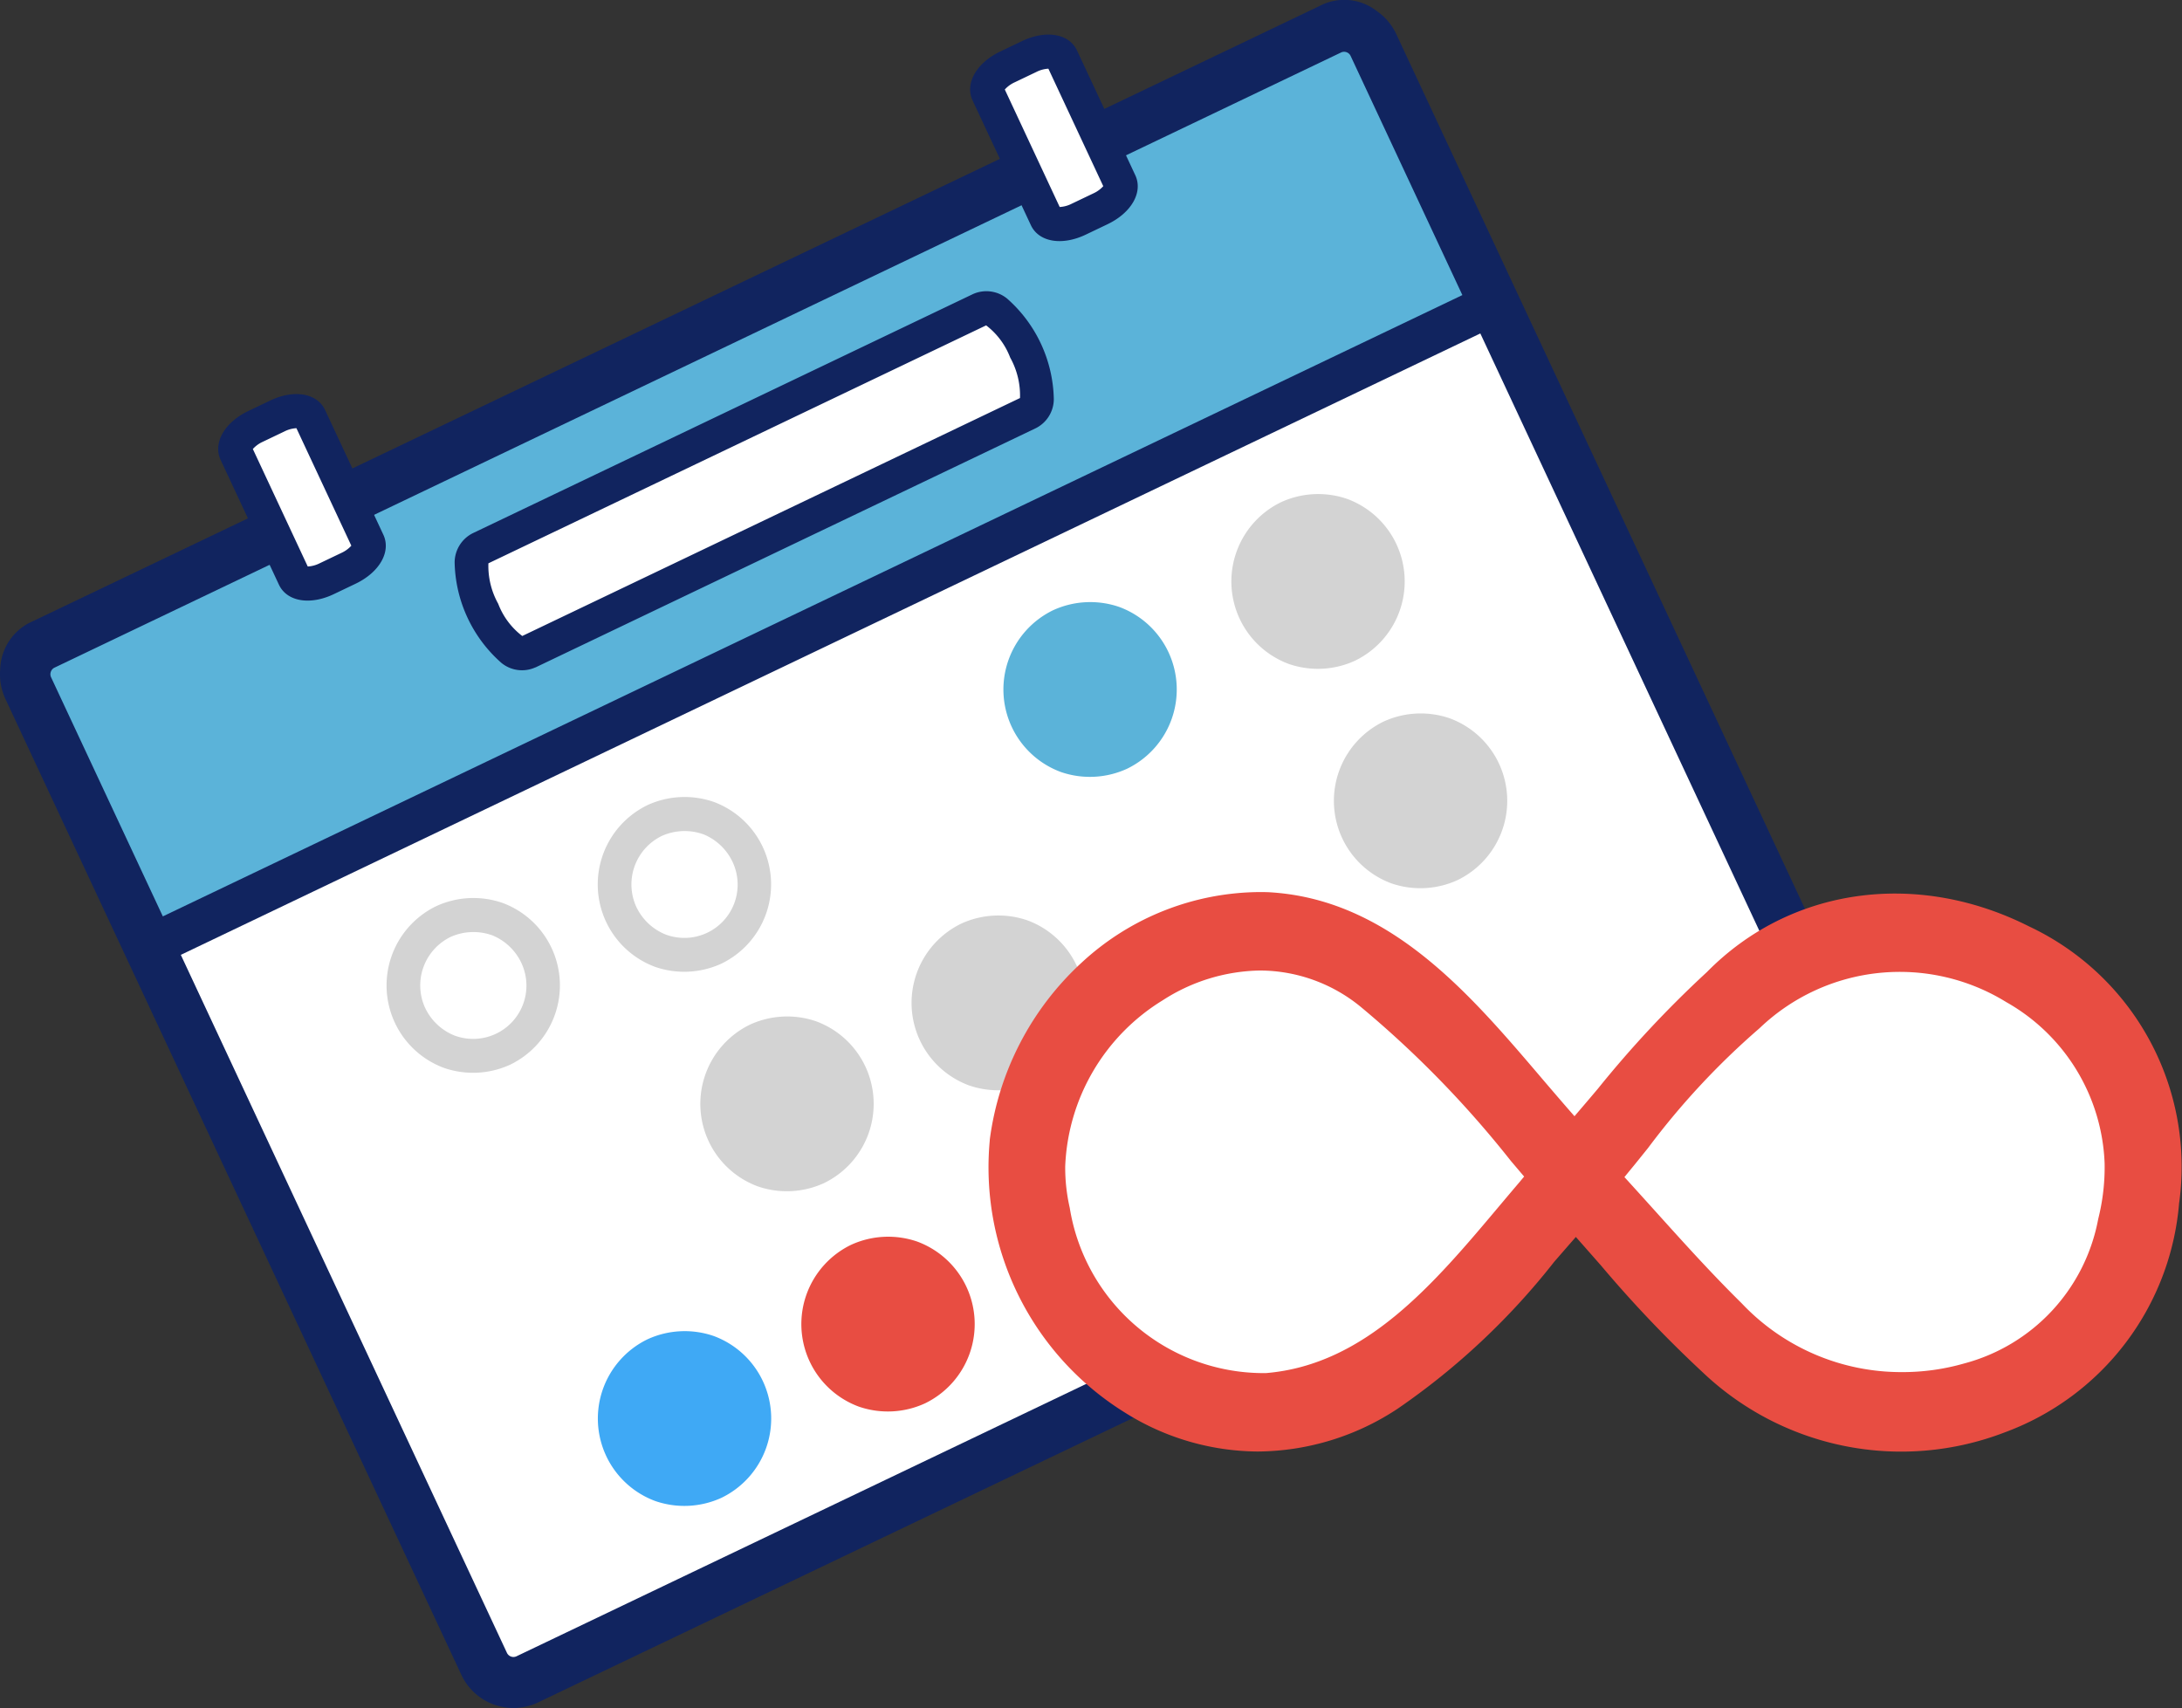
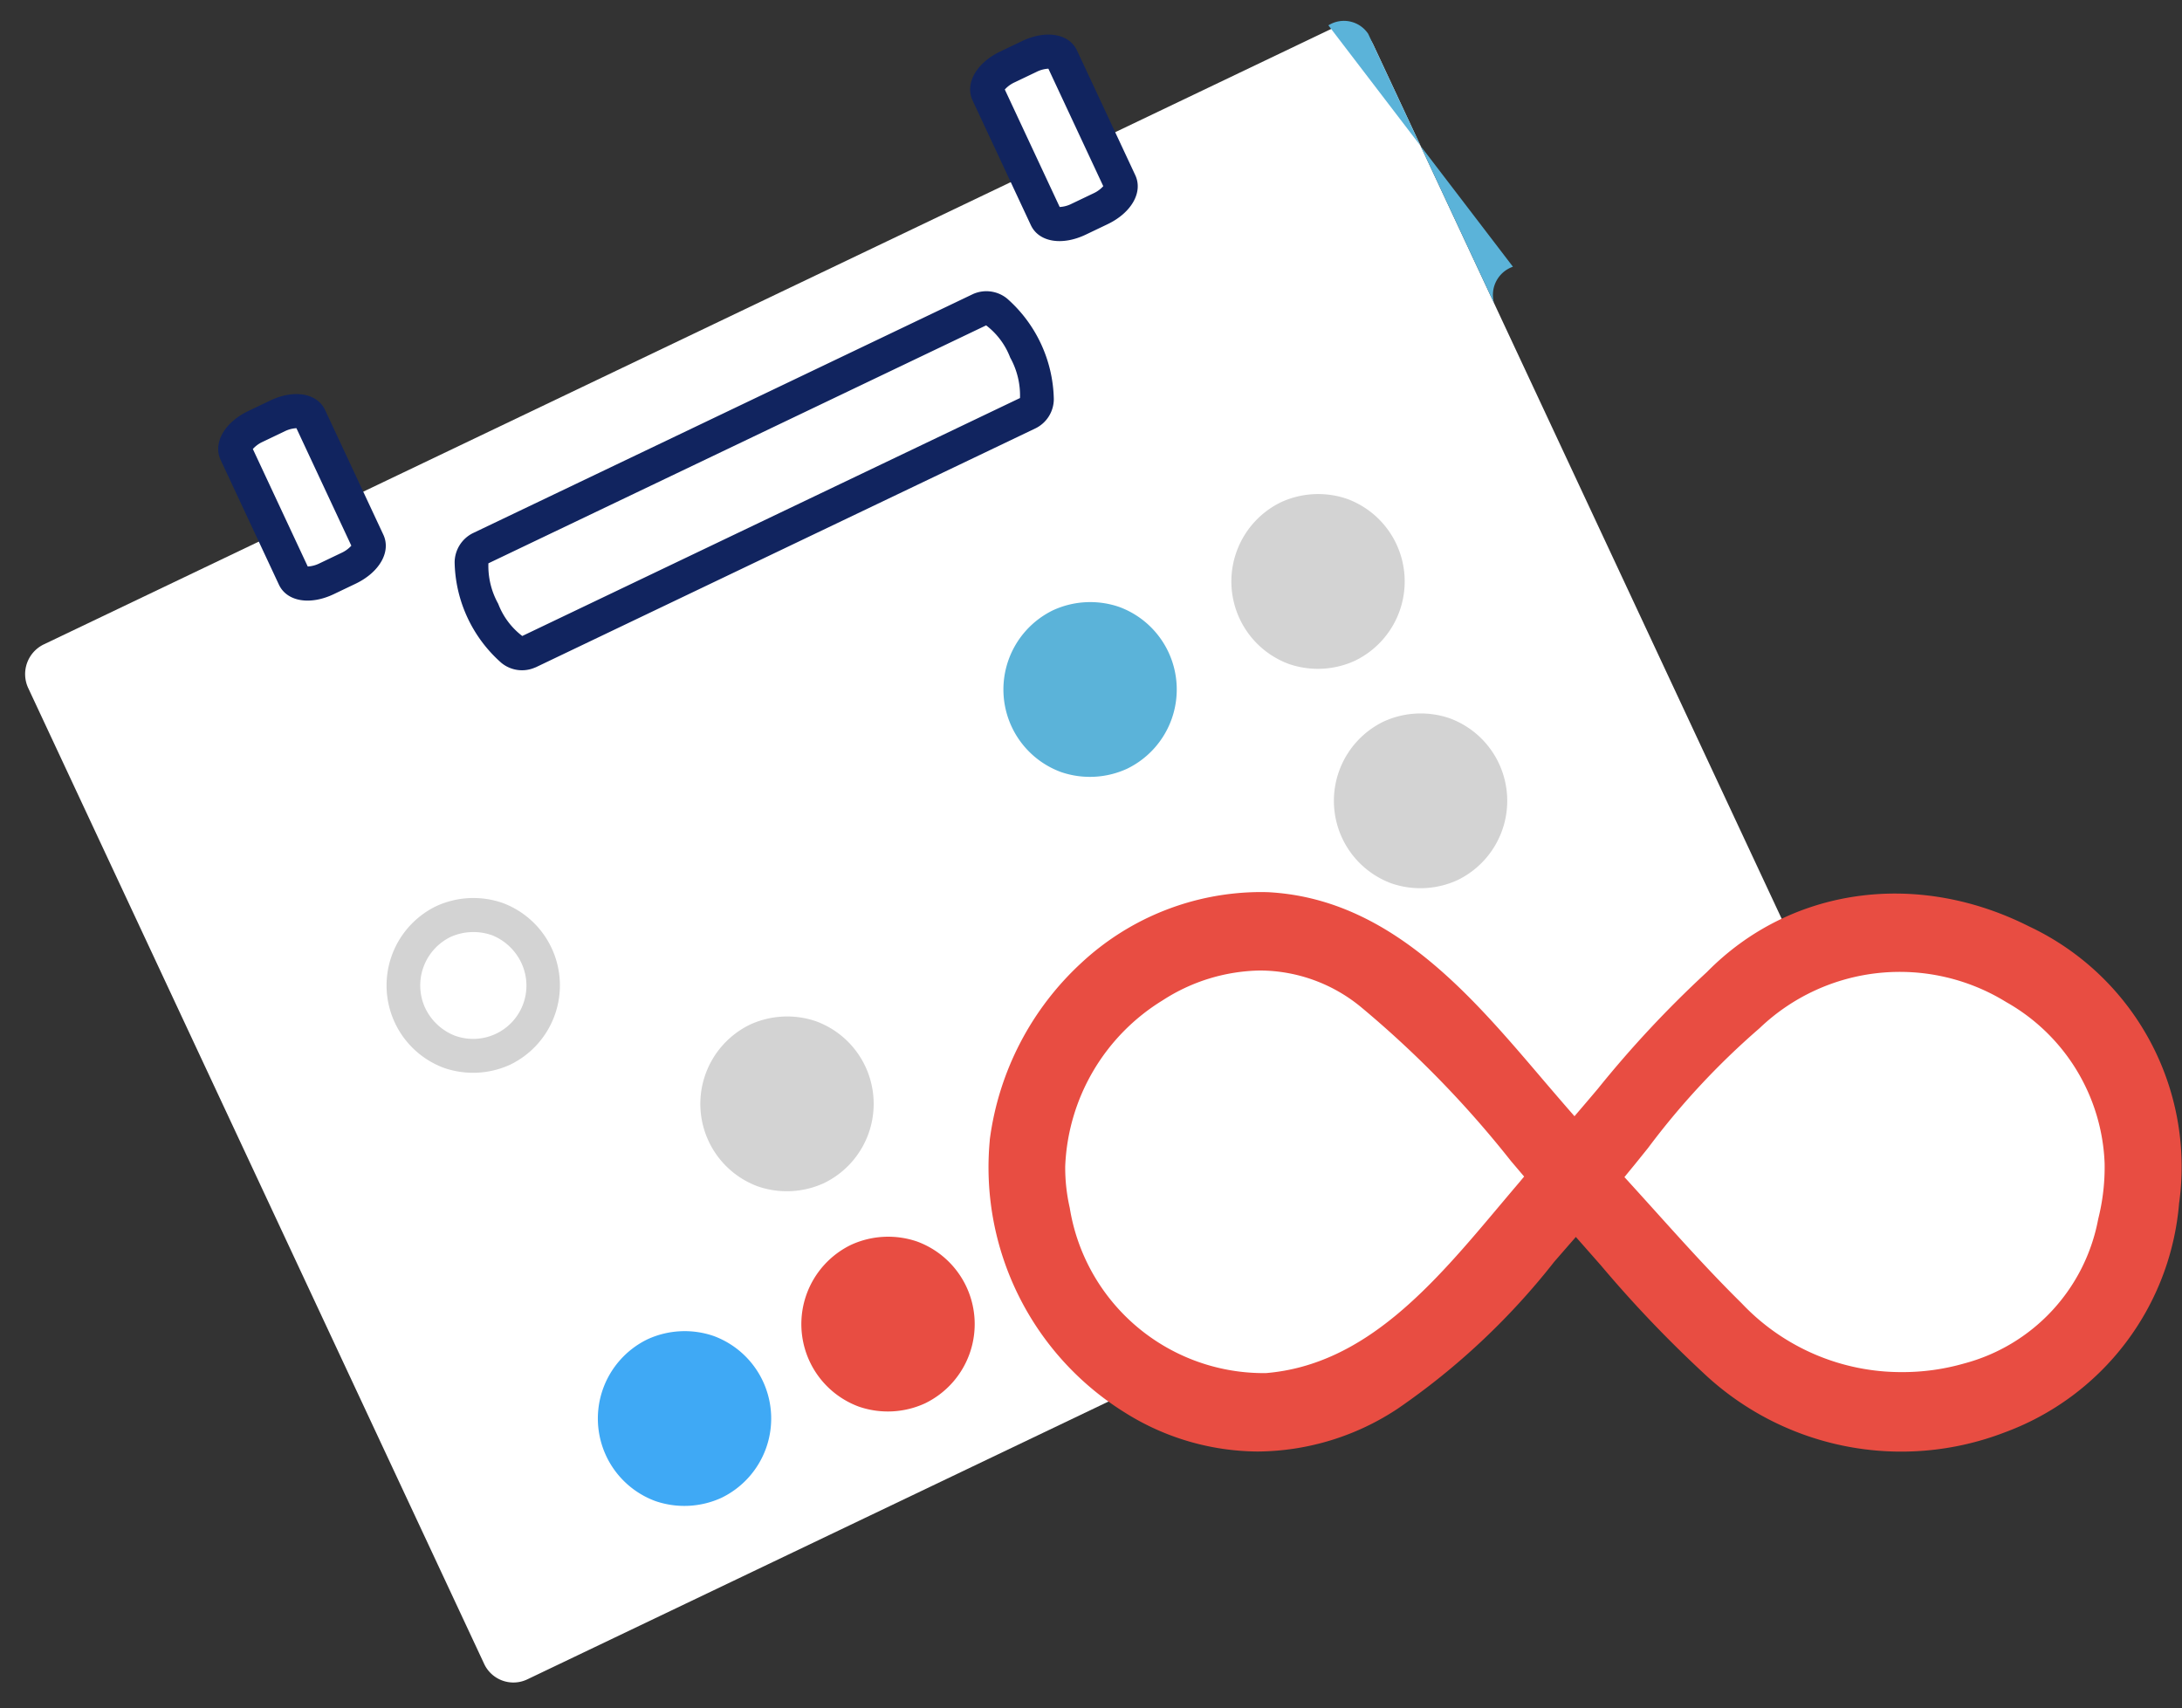
<svg xmlns="http://www.w3.org/2000/svg" data-name="Lifetime Commission icon" width="104.695" height="81.958" viewBox="0 0 104.695 81.958">
  <rect x="0" y="0" width="104.695" height="81.958" fill="#333333" stroke="none" />
  <defs>
    <clipPath id="bfcbk6mnla">
      <path data-name="Rectangle 3019" style="fill:none" d="M0 0h104.695v81.958H0z" />
    </clipPath>
  </defs>
  <g data-name="Group 1913" style="clip-path:url(#bfcbk6mnla)">
    <path data-name="Path 3969" d="m70.353 6.735 21.87 46.811a1.583 1.583 0 0 1-.742 2.1l-61.729 29.51a1.549 1.549 0 0 1-2.072-.751L5.81 37.595a1.583 1.583 0 0 1 .742-2.1L68.281 5.984a1.549 1.549 0 0 1 2.072.751" transform="translate(-4.453 -4.574)" style="fill:#fff" />
-     <path data-name="Path 3970" d="m69.414 5.354 6.04 12.927L10.911 49.14 4.872 36.213a1.431 1.431 0 0 1 .9-1.761L67.5 4.938a1.4 1.4 0 0 1 1.915.415" transform="translate(-3.762 -3.722)" style="fill:#5bb3d9" />
-     <path data-name="Path 3971" d="M66.059.53a2.533 2.533 0 0 0-2.753-.238L1.577 29.807a2.587 2.587 0 0 0-1.567 2.3 2.807 2.807 0 0 0 .252 1.435l21.87 46.811a2.757 2.757 0 0 0 3.684 1.335l61.729-29.513a2.817 2.817 0 0 0 1.319-3.727L66.995 1.637A2.772 2.772 0 0 0 66.059.53M2.452 32.5a.351.351 0 0 1 .165-.465L64.346 2.518a.344.344 0 0 1 .459.167l5.361 11.474L7.813 43.971zM86.51 49.96 24.782 79.474a.344.344 0 0 1-.459-.166L8.676 45.817 71.028 16l15.647 33.5a.351.351 0 0 1-.164.465" style="fill:#11245f" />
+     <path data-name="Path 3970" d="m69.414 5.354 6.04 12.927a1.431 1.431 0 0 1 .9-1.761L67.5 4.938a1.4 1.4 0 0 1 1.915.415" transform="translate(-3.762 -3.722)" style="fill:#5bb3d9" />
    <path data-name="Path 3972" d="m132.682 73.5-24.005 11.478c-1.366.665-3.68-4.329-2.319-4.963l24.006-11.478c1.366-.665 3.68 4.329 2.318 4.963" transform="translate(-83.334 -53.693)" style="fill:#fff" />
    <path data-name="Path 3973" d="M106.039 82.766a1.558 1.558 0 0 1-1.623-.22 6.6 6.6 0 0 1-2.243-4.824 1.578 1.578 0 0 1 .874-1.4l24-11.474a1.576 1.576 0 0 1 1.632.216 6.6 6.6 0 0 1 2.243 4.824 1.567 1.567 0 0 1-.87 1.4l-24 11.476h-.009M129.37 69.8zM103.793 77.769a3.728 3.728 0 0 0 .47 1.939 3.517 3.517 0 0 0 1.155 1.548L129.3 69.838a3.732 3.732 0 0 0-.47-1.939 3.519 3.519 0 0 0-1.155-1.548zm-.061.029zm24.005-11.478z" transform="translate(-80.359 -50.739)" style="fill:#11245f" />
    <path data-name="Path 3974" d="m58.3 98.926-1.046.5c-.692.331-1.391.3-1.563-.066L52.9 93.38c-.172-.367.25-.933.942-1.263l1.046-.5c.692-.331 1.391-.3 1.563.066l2.794 5.98c.171.367-.25.932-.942 1.263" transform="translate(-41.579 -71.657)" style="fill:#fff" />
    <path data-name="Path 3975" d="m55.658 96.685-1.046.5c-1.149.549-2.258.358-2.638-.455l-2.794-5.98c-.38-.813.178-1.8 1.327-2.351l1.046-.5c1.149-.549 2.258-.358 2.638.455l2.794 5.98c.38.813-.178 1.8-1.327 2.351m-2.3-.825a1.427 1.427 0 0 0 .568-.152l1.046-.5a1.44 1.44 0 0 0 .477-.347l-2.634-5.637a1.427 1.427 0 0 0-.568.152l-1.046.5a1.437 1.437 0 0 0-.477.347z" transform="translate(-38.592 -68.678)" style="fill:#11245f" />
    <path data-name="Path 3976" d="m227.352 19.026-1.046.5c-.692.331-1.391.3-1.563-.066l-2.794-5.98c-.172-.367.25-.933.942-1.263l1.046-.5c.692-.331 1.391-.3 1.563.066l2.794 5.98c.171.367-.25.932-.942 1.263" transform="translate(-174.553 -9.007)" style="fill:#fff" />
    <path data-name="Path 3977" d="m224.711 16.785-1.046.5c-1.149.549-2.258.358-2.638-.455l-2.794-5.98c-.38-.813.178-1.8 1.327-2.351l1.046-.5c1.149-.549 2.258-.358 2.638.455l2.794 5.98c.38.813-.178 1.8-1.327 2.351m-2.3-.825a1.428 1.428 0 0 0 .568-.152l1.046-.5a1.439 1.439 0 0 0 .477-.347l-2.633-5.637a1.426 1.426 0 0 0-.568.152l-1.046.5a1.437 1.437 0 0 0-.477.347z" transform="translate(-171.566 -6.028)" style="fill:#11245f" />
    <path data-name="Path 3978" d="M231.564 141.831a4.226 4.226 0 0 0 1.982-5.6 4.218 4.218 0 0 0-2.356-2.162 4.273 4.273 0 0 0-3.177.157 4.226 4.226 0 0 0-1.982 5.6 4.217 4.217 0 0 0 2.356 2.162 4.272 4.272 0 0 0 3.177-.157" transform="translate(-177.485 -104.945)" style="fill:#5bb3d9" />
    <path data-name="Path 3979" d="M186.133 282.876a4.226 4.226 0 0 0 1.982-5.6 4.218 4.218 0 0 0-2.356-2.162 4.273 4.273 0 0 0-3.177.157 4.226 4.226 0 0 0-1.982 5.6 4.217 4.217 0 0 0 2.356 2.162 4.272 4.272 0 0 0 3.177-.157" transform="translate(-141.749 -215.539)" style="fill:#e84d42" />
    <path data-name="Path 3980" d="M233.971 260.267a4.226 4.226 0 0 0 1.982-5.6 4.218 4.218 0 0 0-2.356-2.162 4.273 4.273 0 0 0-3.177.157 4.226 4.226 0 0 0-1.982 5.6 4.218 4.218 0 0 0 2.356 2.162 4.272 4.272 0 0 0 3.177-.157" transform="translate(-179.378 -197.811)" style="fill:#5bb3d9" />
    <path data-name="Path 3981" d="M163.425 233.928a4.226 4.226 0 0 0 1.982-5.6 4.218 4.218 0 0 0-2.356-2.162 4.273 4.273 0 0 0-3.177.157 4.226 4.226 0 0 0-1.982 5.6 4.217 4.217 0 0 0 2.356 2.162 4.272 4.272 0 0 0 3.177-.157" transform="translate(-123.888 -177.159)" style="fill:#d3d3d3" />
    <path data-name="Path 3982" d="M140.385 303.866a4.226 4.226 0 0 0 1.982-5.6 4.218 4.218 0 0 0-2.356-2.162 4.274 4.274 0 0 0-3.177.157 4.226 4.226 0 0 0-1.982 5.6 4.217 4.217 0 0 0 2.356 2.162 4.272 4.272 0 0 0 3.177-.157" transform="translate(-105.765 -231.998)" style="fill:#3fa9f5" />
    <path data-name="Path 3983" d="M305.868 166.6a4.226 4.226 0 0 0 1.982-5.6 4.218 4.218 0 0 0-2.356-2.162 4.273 4.273 0 0 0-3.177.157 4.226 4.226 0 0 0-1.982 5.6 4.217 4.217 0 0 0 2.356 2.162 4.272 4.272 0 0 0 3.177-.157" transform="translate(-235.932 -124.371)" style="fill:#d3d3d3" />
-     <path data-name="Path 3984" d="M210.914 211.483a4.226 4.226 0 0 0 1.982-5.6 4.218 4.218 0 0 0-2.356-2.161 4.273 4.273 0 0 0-3.177.157 4.226 4.226 0 0 0-1.982 5.6 4.217 4.217 0 0 0 2.356 2.162 4.272 4.272 0 0 0 3.177-.157" transform="translate(-161.242 -159.56)" style="fill:#d3d3d3" />
    <path data-name="Path 3985" d="M90.018 201.464a2.677 2.677 0 0 1 2.008-.074 2.648 2.648 0 0 1 1.408 1.365 2.557 2.557 0 0 1-3.252 3.431 2.648 2.648 0 0 1-1.407-1.365 2.588 2.588 0 0 1 1.244-3.357m-.69-1.477a4.226 4.226 0 0 0-1.982 5.6 4.218 4.218 0 0 0 2.356 2.162 4.273 4.273 0 0 0 3.177-.157 4.226 4.226 0 0 0 1.982-5.6 4.217 4.217 0 0 0-2.356-2.162 4.272 4.272 0 0 0-3.177.157" transform="translate(-68.398 -156.507)" style="fill:#d3d3d3" />
-     <path data-name="Path 3986" d="M137.506 179.019a2.677 2.677 0 0 1 2.008-.074 2.648 2.648 0 0 1 1.408 1.365 2.557 2.557 0 0 1-3.252 3.431 2.648 2.648 0 0 1-1.408-1.365 2.588 2.588 0 0 1 1.244-3.357m-.69-1.477a4.226 4.226 0 0 0-1.982 5.6 4.218 4.218 0 0 0 2.356 2.161 4.273 4.273 0 0 0 3.177-.157 4.226 4.226 0 0 0 1.982-5.6 4.217 4.217 0 0 0-2.356-2.162 4.272 4.272 0 0 0-3.177.157" transform="translate(-105.752 -138.908)" style="fill:#d3d3d3" />
    <path data-name="Path 3987" d="M282.811 117.822a4.226 4.226 0 0 0 1.982-5.6 4.218 4.218 0 0 0-2.356-2.162 4.273 4.273 0 0 0-3.177.157 4.226 4.226 0 0 0-1.981 5.6 4.217 4.217 0 0 0 2.356 2.162 4.272 4.272 0 0 0 3.177-.157" transform="translate(-217.795 -86.12)" style="fill:#d3d3d3" />
    <path data-name="Path 3988" d="M259.9 205.477a77.085 77.085 0 0 0-6.819 7.493c-4.137-4.484-8.119-10.758-14.752-11.094-6.434-.183-11.76 4.9-12.583 11.258-.969 9.606 9.43 18.053 18.468 12.136 3.6-2.235 6.117-5.6 8.924-8.739a91.8 91.8 0 0 0 6.64 7.078c7.376 7.088 20.621 3.119 21.578-7.787 1.657-11.565-13.463-18.563-21.456-10.346" transform="translate(-177.516 -158.289)" style="fill:#fff" />
    <path data-name="Path 3989" d="M237.807 227.165h-.113a11.459 11.459 0 0 1-5.9-1.758 13.264 13.264 0 0 1-4.783-5.2 12.791 12.791 0 0 1-1.4-7.175 13.27 13.27 0 0 1 4.2-8.1 11.966 11.966 0 0 1 8.08-3.186h.334a12.147 12.147 0 0 1 7.039 2.886 41.785 41.785 0 0 1 5.511 5.681 94.715 94.715 0 0 0 2.2 2.513c.554-.636 1.107-1.293 1.643-1.929a51.229 51.229 0 0 1 5.157-5.543 11.683 11.683 0 0 1 7.129-3.5 13.579 13.579 0 0 1 7.53 1.39 12.934 12.934 0 0 1 5.389 4.947 11.471 11.471 0 0 1 1.453 7.534 12.138 12.138 0 0 1-7.906 10.485 13.349 13.349 0 0 1-7.092.68 12.726 12.726 0 0 1-6.624-3.363 57.557 57.557 0 0 1-4.879-5.1 154.748 154.748 0 0 0-1.742-1.955c-.528.591-1.054 1.2-1.563 1.788a33.431 33.431 0 0 1-7.348 6.933 11.407 11.407 0 0 1-6.319 1.968m.1-25.363c-6.07 0-11.409 4.875-12.232 11.24a13.072 13.072 0 0 0 6.155 12.319 11.043 11.043 0 0 0 12.273-.209 33.385 33.385 0 0 0 7.336-6.924c.515-.6 1.048-1.212 1.583-1.811l.02-.022.02.022c.593.651 1.188 1.325 1.763 1.978a57.591 57.591 0 0 0 4.875 5.1 13.048 13.048 0 0 0 13.661 2.672 12.087 12.087 0 0 0 7.872-10.441c.888-6.2-2.937-10.481-6.812-12.427-5.124-2.573-10.854-1.747-14.6 2.1a51.178 51.178 0 0 0-5.153 5.538c-.542.644-1.1 1.309-1.663 1.952l-.019.022-.02-.022c-.741-.8-1.461-1.645-2.223-2.537-3.479-4.068-7.076-8.274-12.511-8.549h-.323" transform="translate(-177.418 -158.192)" style="fill:#fff" />
    <path data-name="Path 3990" d="M279.355 213.152v-.022a12.743 12.743 0 0 0-7.209-13.213c-5.4-2.725-11.47-1.866-15.458 2.191l-.023.021a52.094 52.094 0 0 0-5.211 5.581c-.263.311-.529.626-.8.941l-.319.374-.324-.37c-.433-.5-.87-1.008-1.321-1.538-3.41-4-7.274-8.539-13.061-8.842q-.184-.006-.367-.006a12.679 12.679 0 0 0-8.541 3.355 14 14 0 0 0-4.442 8.534v.031a13.852 13.852 0 0 0 6.494 13.062 12.09 12.09 0 0 0 6.35 1.862h.022a12.3 12.3 0 0 0 6.7-2.05 34.007 34.007 0 0 0 7.521-7.058l.716-.823.318-.364.32.362.854.97.028.032a58.309 58.309 0 0 0 4.916 5.16 13.821 13.821 0 0 0 14.449 2.857 12.845 12.845 0 0 0 8.382-11.05m-31.666-.946c-.312.366-.624.737-.93 1.1-3.16 3.76-6.427 7.647-11.216 8.047h-.242a9.424 9.424 0 0 1-9.175-7.91l-.008-.041a8.672 8.672 0 0 1-.213-1.969 9.8 9.8 0 0 1 4.679-7.968 8.83 8.83 0 0 1 4.67-1.429 7.656 7.656 0 0 1 4.919 1.818l.021.017a49.67 49.67 0 0 1 7.093 7.3l.638.752zm18.385 9.1a10.528 10.528 0 0 1-7.692-3.282l-.029-.03c-1.434-1.413-2.768-2.893-4.18-4.46q-.588-.653-1.184-1.309l-.252-.277.237-.29c.3-.361.586-.721.871-1.074l.03-.038a36.443 36.443 0 0 1 5.314-5.714l.065-.059a9.725 9.725 0 0 1 11.8-1.223 9.283 9.283 0 0 1 4.723 7.738 10.136 10.136 0 0 1-.3 2.641l-.01.045a8.85 8.85 0 0 1-6.432 6.918 10.7 10.7 0 0 1-2.953.414" transform="translate(-174.789 -155.465)" style="fill:#e84d42" />
  </g>
</svg>